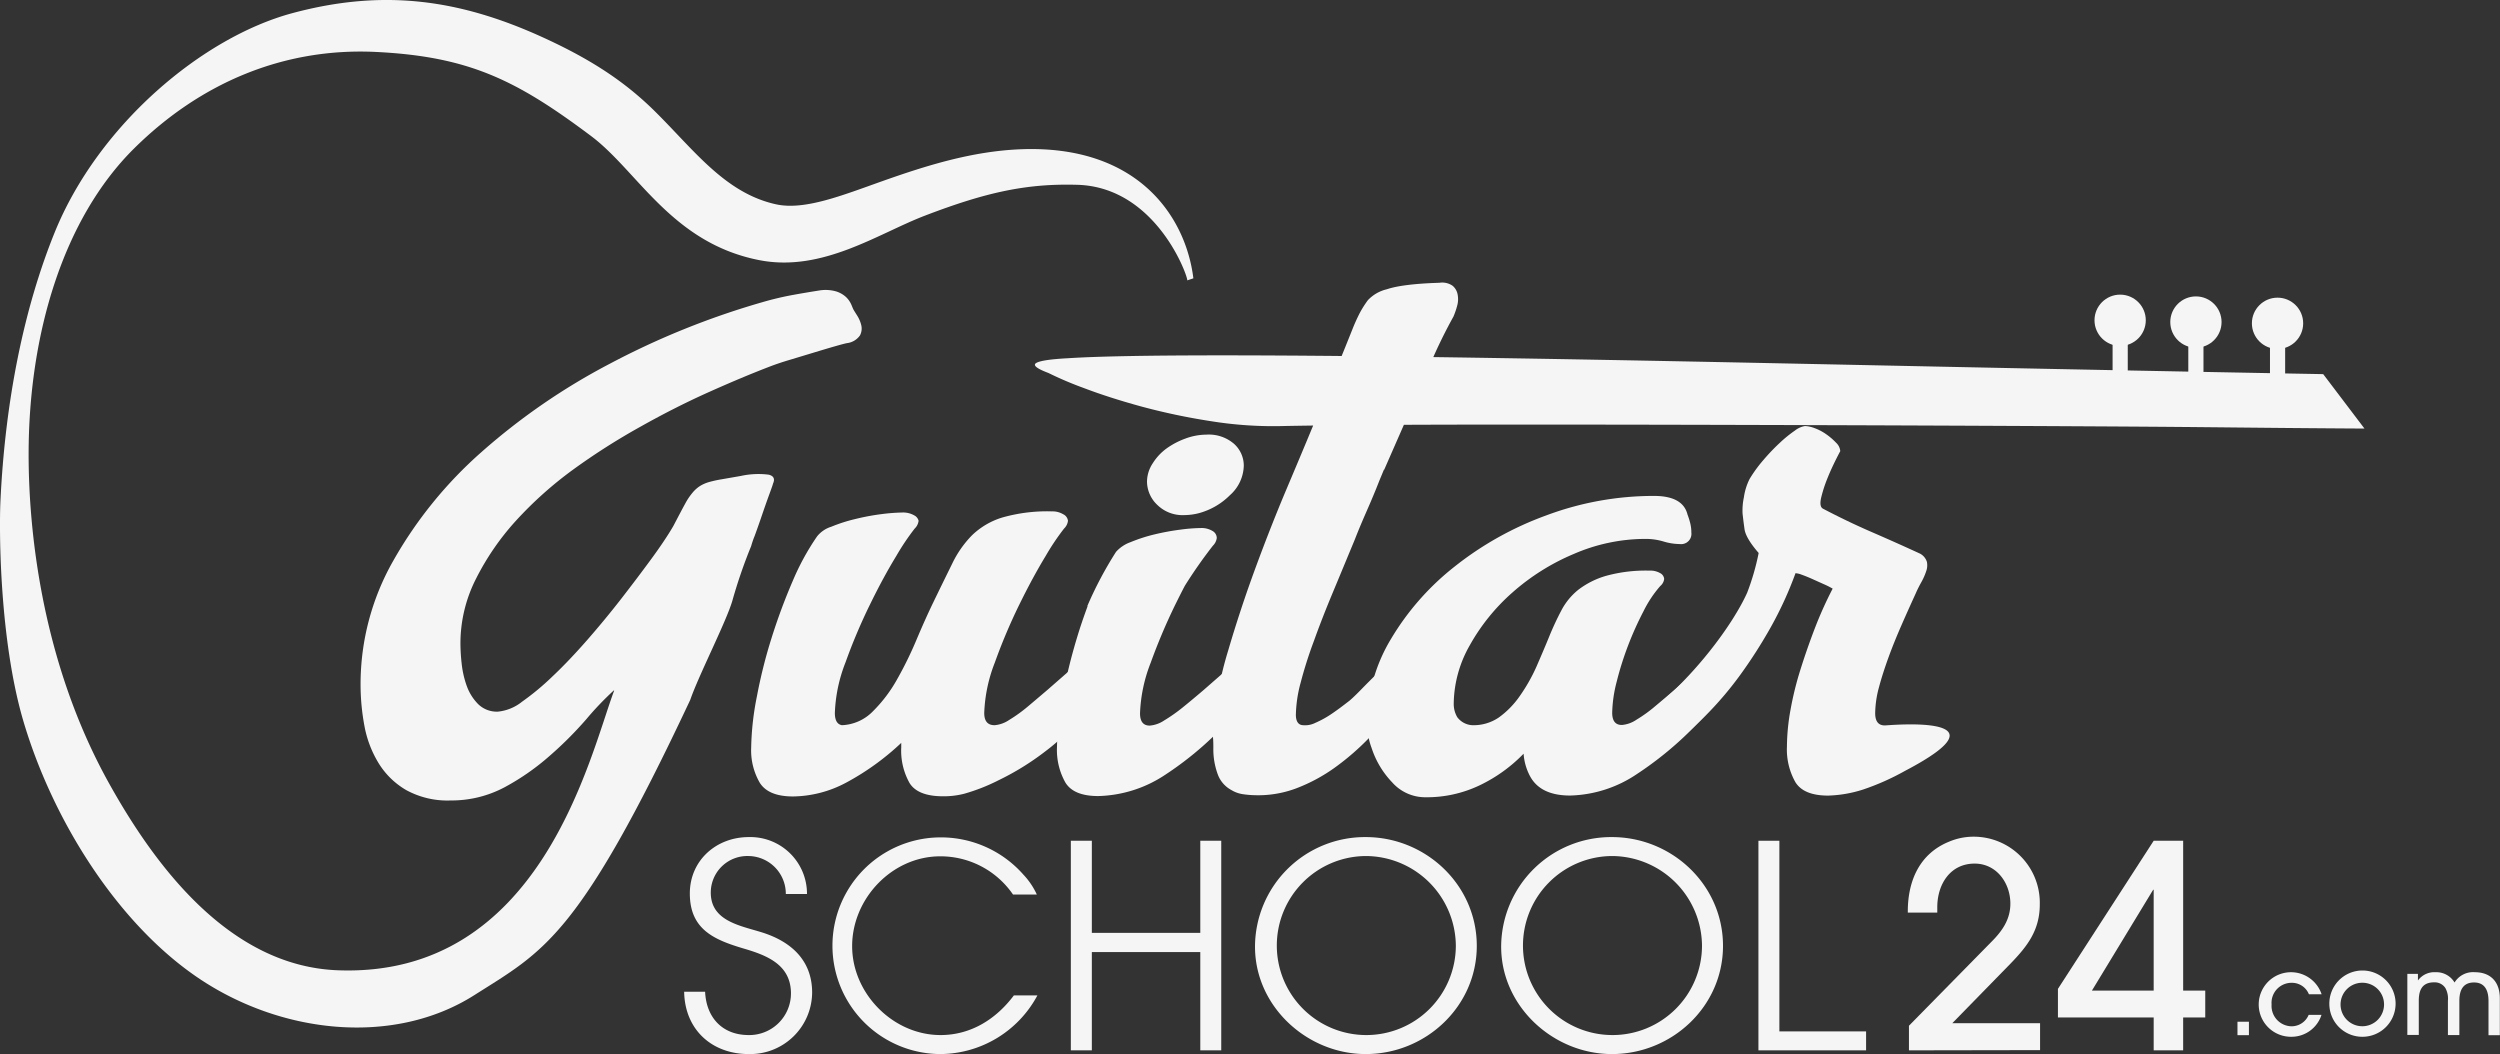
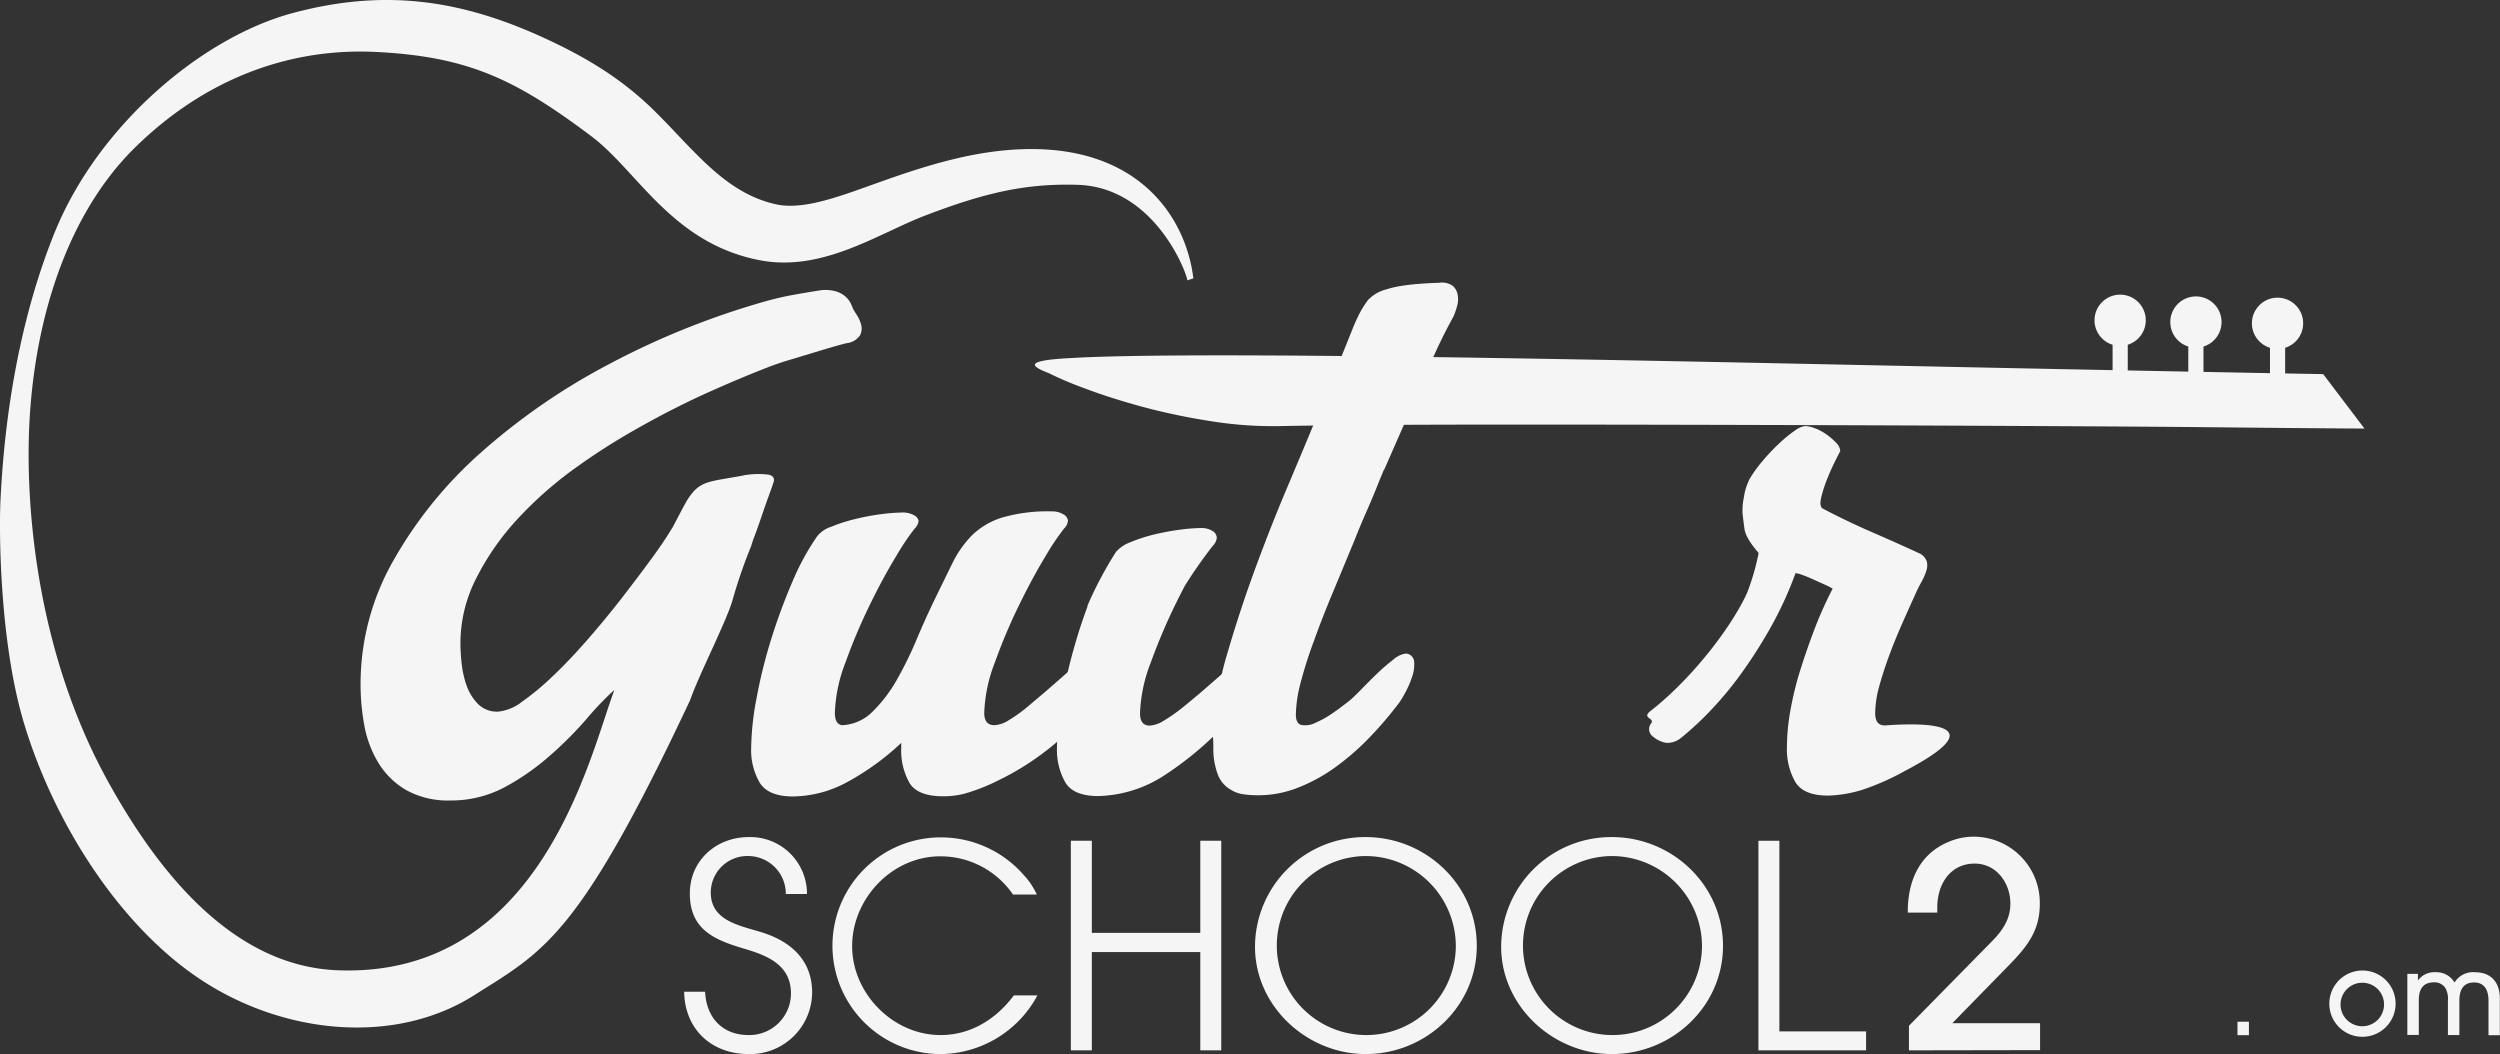
<svg xmlns="http://www.w3.org/2000/svg" viewBox="0 0 436.81 184.17">
  <rect x="0" y="0" width="436.81" height="184.17" fill="#333333" stroke="none" />
  <defs>
    <style>.cls-1{fill:#f5f5f5;}</style>
  </defs>
  <g id="Ebene_2" data-name="Ebene 2">
    <g id="Layer_2" data-name="Layer 2">
-       <path class="cls-1" d="M200.41,84.15a5.89,5.89,0,0,1,1-3.2,9.29,9.29,0,0,1,2.41-2.59,13.58,13.58,0,0,1,3.32-1.74,10.69,10.69,0,0,1,3.66-.68,6.73,6.73,0,0,1,4.84,1.63,5.12,5.12,0,0,1,1.68,3.77,7.11,7.11,0,0,1-2.42,5.18,12.15,12.15,0,0,1-5.45,3.15,10.53,10.53,0,0,1-2.48.33,6.31,6.31,0,0,1-4.78-1.8A5.65,5.65,0,0,1,200.41,84.15Z" />
      <circle class="cls-1" cx="370.44" cy="55.96" r="4.48" />
      <rect class="cls-1" x="369.12" y="58.81" width="2.65" height="12.93" />
      <circle class="cls-1" cx="383.68" cy="56.27" r="4.48" />
      <rect class="cls-1" x="382.35" y="59.12" width="2.65" height="12.93" />
      <circle class="cls-1" cx="397.94" cy="56.49" r="4.48" />
      <rect class="cls-1" x="396.62" y="59.34" width="2.65" height="12.93" />
      <path class="cls-1" d="M183.78,89.35a3.68,3.68,0,0,1,2,.51A1.44,1.44,0,0,1,186.6,91a2.25,2.25,0,0,1-.68,1.35,41.86,41.86,0,0,0-3.21,4.78q-2.29,3.77-4.66,8.61a98.3,98.3,0,0,0-4.22,10,26.61,26.61,0,0,0-1.86,8.83c0,1.43.6,2.14,1.8,2.14a5.27,5.27,0,0,0,2.53-.9,26.16,26.16,0,0,0,3.21-2.3q1.68-1.41,3.54-3l3.43-3c1.05-.94,2-1.7,2.82-2.31a3.8,3.8,0,0,1,1.8-.9c1.05,0,1.57.61,1.57,1.8a13.26,13.26,0,0,1-3,8.22,36.54,36.54,0,0,1-7.08,7,46.4,46.4,0,0,1-8.1,5,33.21,33.21,0,0,1-6,2.36,14.34,14.34,0,0,1-3.71.45c-2.92,0-4.88-.76-5.85-2.3a11.54,11.54,0,0,1-1.46-6.25v-.78a45,45,0,0,1-9.73,7,20.17,20.17,0,0,1-9.17,2.36c-2.85,0-4.78-.78-5.8-2.36a11.3,11.3,0,0,1-1.52-6.19,49.39,49.39,0,0,1,1-8.94,88,88,0,0,1,2.59-10.29,102.66,102.66,0,0,1,3.66-9.85,43.23,43.23,0,0,1,4.27-7.82,5.14,5.14,0,0,1,2.48-1.68,28.13,28.13,0,0,1,4.21-1.35,40,40,0,0,1,4.56-.85,32.19,32.19,0,0,1,3.6-.28,3.92,3.92,0,0,1,2.14.51A1.44,1.44,0,0,1,160.5,91a2.25,2.25,0,0,1-.68,1.35,41.86,41.86,0,0,0-3.21,4.78q-2.3,3.77-4.66,8.61a98.3,98.3,0,0,0-4.22,10,26.61,26.61,0,0,0-1.86,8.83c0,1.28.41,2,1.24,2.14a8,8,0,0,0,5.4-2.42,24.92,24.92,0,0,0,4.22-5.57,65.2,65.2,0,0,0,3.37-6.86q1.52-3.6,2.87-6.41c1.27-2.63,2.4-4.93,3.38-6.92a18.42,18.42,0,0,1,3.48-5,13.13,13.13,0,0,1,5.23-3.09A28.61,28.61,0,0,1,183.78,89.35Z" />
      <path class="cls-1" d="M190,105.85a65.51,65.51,0,0,1,5-9.43,6.16,6.16,0,0,1,2.53-1.69,27.85,27.85,0,0,1,4.16-1.35,41.79,41.79,0,0,1,4.56-.84,29.8,29.8,0,0,1,3.6-.28,3.67,3.67,0,0,1,2,.51A1.43,1.43,0,0,1,212.6,94a2.31,2.31,0,0,1-.68,1.35,83.8,83.8,0,0,0-4.9,7c-.58,1.1-1.16,2.26-1.75,3.46a103.08,103.08,0,0,0-4.22,10,26.61,26.61,0,0,0-1.86,8.83c0,1.43.57,2.14,1.69,2.14a5.27,5.27,0,0,0,2.53-.9,29,29,0,0,0,3.27-2.3q1.74-1.41,3.6-3l3.43-3c1-.94,2-1.7,2.81-2.31a3.8,3.8,0,0,1,1.8-.9c1.05,0,1.58.61,1.58,1.8a7.29,7.29,0,0,1-.34,2,15.08,15.08,0,0,1-.9,2.25,15.66,15.66,0,0,1-1.3,2.31,12.59,12.59,0,0,1-1.51,1.85,57.62,57.62,0,0,1-12.27,10.8,22,22,0,0,1-11.7,3.71c-2.85,0-4.76-.78-5.73-2.36a11.58,11.58,0,0,1-1.47-6.19,49.39,49.39,0,0,1,1-8.94,96.38,96.38,0,0,1,2.53-10.29c.55-1.83,1.16-3.6,1.8-5.33" />
      <path class="cls-1" d="M241.83,82,241,84c-.67,1.73-1.39,3.43-2.13,5.12s-1.47,3.39-2.14,5.12q-2,4.83-3.88,9.34T229.57,112c-1,2.66-1.74,5.08-2.31,7.26a23,23,0,0,0-.84,5.62c0,1,.32,1.65,1,1.8a4,4,0,0,0,2.42-.39,17.45,17.45,0,0,0,3.1-1.75c1.08-.74,2-1.46,2.87-2.13.45-.38,1.1-1,2-1.92s1.78-1.81,2.75-2.75a34.17,34.17,0,0,1,2.87-2.48,4.26,4.26,0,0,1,2.19-1.07,1.54,1.54,0,0,1,1.47,1.41,6.59,6.59,0,0,1-.34,2.59,16.51,16.51,0,0,1-1.18,2.75,17.34,17.34,0,0,1-1.07,1.8,65.36,65.36,0,0,1-5.18,6.08,44.17,44.17,0,0,1-6,5.23,29.56,29.56,0,0,1-6.75,3.66,18.87,18.87,0,0,1-7.37,1.23,15.5,15.5,0,0,1-1.92-.16,5.38,5.38,0,0,1-2.13-.74,5.11,5.11,0,0,1-2.42-2.86,12.7,12.7,0,0,1-.73-4.45c0-.6,0-1.22-.06-1.85A6.07,6.07,0,0,1,212,127a64.11,64.11,0,0,1,2.59-13.33q2.13-7.26,4.78-14.46t5.4-13.72q2.76-6.52,4.67-11.14m0,0c.6-1.42,5.17-12.6,5.62-13.73l1.24-3.09c.37-.94.77-1.82,1.18-2.64A17.43,17.43,0,0,1,239,52.45a6.63,6.63,0,0,1,3.32-1.91c1.76-.6,4.82-1,9.17-1.13a3.19,3.19,0,0,1,2.3.51,2.57,2.57,0,0,1,.9,1.58,4.24,4.24,0,0,1-.11,2,13.41,13.41,0,0,1-.62,1.8,89.05,89.05,0,0,0-4.11,8.44c-1.23,2.93-6.54,15-8,18.34m171.28-7.2c-21.22-.13-25-.26-46.38-.38s-41.35-.2-59.94-.25-35.1-.08-49.54-.06-25.33.1-32.68.24a68.93,68.93,0,0,1-13.14-.86,111.51,111.51,0,0,1-12.2-2.59q-5.55-1.53-9.88-3.18a61.47,61.47,0,0,1-6.18-2.63c-2.1-.79-2.81-1.38-2.1-1.77s2.56-.65,5.53-.81q15.54-1,76.85,0c40.88.66,76.69,1.59,142.45,2.78" />
-       <path class="cls-1" d="M288.18,99.7a3.44,3.44,0,0,1,1.91.45,1.26,1.26,0,0,1,.68,1,1.88,1.88,0,0,1-.68,1.24,20.3,20.3,0,0,0-2.92,4.39,56.6,56.6,0,0,0-2.7,6,54.8,54.8,0,0,0-2,6.35,23.09,23.09,0,0,0-.78,5.4c0,1.43.56,2.14,1.68,2.14a5.27,5.27,0,0,0,2.53-.9,24.72,24.72,0,0,0,3.21-2.3q1.69-1.41,3.54-3l3.44-3a36.09,36.09,0,0,1,2.81-2.31,3.8,3.8,0,0,1,1.8-.9c1.05,0,1.57.61,1.57,1.8a10.34,10.34,0,0,1-1.23,4.34,17.05,17.05,0,0,1-2.71,4.1A60.51,60.51,0,0,1,286,135.25,21.77,21.77,0,0,1,274.34,139q-5.18,0-7-3.37a9.74,9.74,0,0,1-1.13-3.94,26.72,26.72,0,0,1-7.65,5.51A21.45,21.45,0,0,1,249,139.3a7.7,7.7,0,0,1-5.74-2.59,15.67,15.67,0,0,1-3.6-6,12.1,12.1,0,0,1-.78-4.39,28.79,28.79,0,0,1,4.16-14.68A46,46,0,0,1,254.15,99a57.09,57.09,0,0,1,16-8.94A53.56,53.56,0,0,1,289,86.65q5.05,0,5.85,3.26a13.25,13.25,0,0,1,.45,1.41,6.69,6.69,0,0,1,.22,1.74,1.79,1.79,0,0,1-2,2,10.11,10.11,0,0,1-2.87-.45,10.8,10.8,0,0,0-3.09-.45A31.48,31.48,0,0,0,275,96.78a38.83,38.83,0,0,0-10.75,6.75,35.08,35.08,0,0,0-7.48,9.28A21,21,0,0,0,254,123a4.57,4.57,0,0,0,.62,2.31,3.5,3.5,0,0,0,2.64,1.4,7.83,7.83,0,0,0,4.62-1.35,15.36,15.36,0,0,0,3.48-3.49,30.46,30.46,0,0,0,3.1-5.4c.78-1.8,1.52-3.52,2.19-5.17s1.39-3.19,2.14-4.61a11.38,11.38,0,0,1,3-3.66,14.73,14.73,0,0,1,4.84-2.42A26.2,26.2,0,0,1,288.18,99.7Z" />
-       <path class="cls-1" d="M311.69,85a4.27,4.27,0,0,0-.11-.73c-.08-.33-.41-.5-1-.5.07,0,.24.17.5.5a2.87,2.87,0,0,1,.4,1.75A8.34,8.34,0,0,0,311.69,85Z" />
      <path class="cls-1" d="M130.82,184.17c-6.48,0-11.18-4.31-11.28-10.89h3.66c.2,4.5,3,7.57,7.62,7.57a7.28,7.28,0,0,0,7.38-7.27c0-5-4.16-6.64-8.17-7.82-5.2-1.54-9.5-3.32-9.5-9.65,0-5.8,4.65-9.85,10.29-9.85A9.9,9.9,0,0,1,141,156.2H137.3a6.6,6.6,0,0,0-6.48-6.63,6.39,6.39,0,0,0-6.63,6.39c0,4.9,5,5.74,8.71,6.88,5.25,1.58,9,4.9,9,10.59A10.83,10.83,0,0,1,130.82,184.17Z" />
      <path class="cls-1" d="M164.38,184.17a18.93,18.93,0,1,1,0-37.86,19.22,19.22,0,0,1,14.45,6.53,12.76,12.76,0,0,1,2.33,3.46H177a15.36,15.36,0,0,0-12.72-6.68c-8.41,0-15.39,7.38-15.39,15.69s7.17,15.54,15.44,15.54c5.3,0,9.7-2.77,12.82-6.93h4.11A19.37,19.37,0,0,1,164.38,184.17Z" />
      <path class="cls-1" d="M209.72,183.52V166.35H190.77v17.17H187.1V146.9h3.67V163h18.95V146.9h3.66v36.62Z" />
      <path class="cls-1" d="M238.63,184.17c-10.25,0-19.35-8.32-19.35-18.76a19.21,19.21,0,0,1,19.35-19.15c10.49,0,19.4,8.36,19.4,19S249.07,184.17,238.63,184.17Zm0-34.6a15.64,15.64,0,1,0,15.74,15.69A15.79,15.79,0,0,0,238.63,149.57Z" />
      <path class="cls-1" d="M281.65,184.17c-10.25,0-19.36-8.32-19.36-18.76a19.21,19.21,0,0,1,19.36-19.15c10.49,0,19.4,8.36,19.4,19S292.09,184.17,281.65,184.17Zm0-34.6a15.64,15.64,0,1,0,15.73,15.69A15.79,15.79,0,0,0,281.65,149.57Z" />
      <path class="cls-1" d="M307.24,183.52V146.9h3.66v33.31h15.15v3.31Z" />
      <path class="cls-1" d="M333.54,183.52v-4.3l14.4-14.65c1.88-1.88,3.32-3.91,3.32-6.68,0-3.62-2.43-7-6.24-7-4.3,0-6.53,3.66-6.53,7.62v.94h-5.15v-.2c0-5.39,2.08-10.14,7.28-12.22a11,11,0,0,1,4.2-.84A11.55,11.55,0,0,1,356.4,158c0,4.5-2.12,7.27-5.09,10.34l-10.2,10.44h15.34v4.7Z" />
-       <path class="cls-1" d="M381.45,177.78v5.74H376.3v-5.74H359.57v-5L376.3,146.9h5.15v26.18h3.86v4.7Zm-5.15-22.32h-.09l-10.7,17.62H376.3Z" />
      <path class="cls-1" d="M390.94,180.87v-2.35h2v2.35Z" />
-       <path class="cls-1" d="M400.36,181.15a5.64,5.64,0,1,1,5.28-7.43h-2.22a3.19,3.19,0,0,0-3-2,3.5,3.5,0,0,0-3.52,3.79,3.56,3.56,0,0,0,3.48,3.81,3.24,3.24,0,0,0,3-2h2.24A5.5,5.5,0,0,1,400.36,181.15Z" />
      <path class="cls-1" d="M412.77,181.15a5.76,5.76,0,0,1-5.78-5.71,5.79,5.79,0,1,1,5.78,5.71Zm0-9.44a3.8,3.8,0,1,0,3.78,3.77A3.78,3.78,0,0,0,412.77,171.71Z" />
      <path class="cls-1" d="M434.8,180.87v-6c0-1.69-.56-3.21-2.53-3.21s-2.56,1.43-2.56,3.19v6h-2v-6a3.85,3.85,0,0,0-.44-2.21,2.23,2.23,0,0,0-2-1c-2.07,0-2.65,1.39-2.65,3.19v6h-2V170.16h1.85v1.16h0a3.53,3.53,0,0,1,3.08-1.45,3.69,3.69,0,0,1,3.32,1.8,3.77,3.77,0,0,1,3.54-1.8c2.84,0,4.37,1.78,4.37,4.54v6.46Z" />
      <path class="cls-1" d="M320.21,102.85a14,14,0,0,0-1.57-.79l-2-.9c-.67-.3-1.27-.54-1.8-.73a3.81,3.81,0,0,0-1.12-.28,64.27,64.27,0,0,1-4.33,9.45,85.32,85.32,0,0,1-5.29,8.27,60.7,60.7,0,0,1-5.52,6.58,53.41,53.41,0,0,1-4.89,4.5,3.73,3.73,0,0,1-2.59.84,4.74,4.74,0,0,1-2.25-1.07,1.59,1.59,0,0,1-.33-2.36c.6-.9-1.57-.84-.3-2,7.71-6,14.55-15.21,17.06-20.82a42.15,42.15,0,0,0,2-6.92c-1.5-1.73-2.32-3.11-2.47-4.16s-.26-2-.34-2.7a11,11,0,0,1,.23-2.87,10.38,10.38,0,0,1,1-3.21,23.88,23.88,0,0,1,2.42-3.32,35.49,35.49,0,0,1,2.87-3,22,22,0,0,1,2.64-2.14,3.85,3.85,0,0,1,1.74-.78,5.43,5.43,0,0,1,1.75.39,8.72,8.72,0,0,1,2,1.07,11,11,0,0,1,1.69,1.46,2.25,2.25,0,0,1,.73,1.46c-1,1.88-1.71,3.42-2.19,4.62a23.63,23.63,0,0,0-1.13,3.43c-.26,1.09-.17,1.74.28,2q4.28,2.25,8.55,4.1t8.44,3.77a2.48,2.48,0,0,1,1.18,1.41,3,3,0,0,1-.11,1.63,10.62,10.62,0,0,1-.84,1.91c-.38.68-.72,1.35-1,2-.82,1.8-1.65,3.63-2.47,5.51s-1.58,3.73-2.25,5.57-1.24,3.6-1.69,5.28a17.89,17.89,0,0,0-.67,4.56c0,1.43.56,2.14,1.68,2.14.6,0,22.67-2.09,3.55,7.93a43.16,43.16,0,0,1-7.31,3.26,21.89,21.89,0,0,1-6.14,1.07q-4.28,0-5.73-2.36a11.6,11.6,0,0,1-1.47-6.19,37.1,37.1,0,0,1,.62-6.41,56.78,56.78,0,0,1,1.75-7.09q1.13-3.6,2.53-7.25A67.55,67.55,0,0,1,320.21,102.85Z" />
      <path class="cls-1" d="M107.31,120.66C103,132.1,94.55,170.89,59,169.53c-18.35-.7-31.33-17.19-39.9-32.58C7.13,115.51,5,92.22,5,79.4c0-20.91,6-41.17,18.46-53.49C35,14.5,49.56,8.27,65.77,9.08S90.24,14,103.24,23.74c8.19,6.12,14.12,18.73,29.46,21.72,11,2.14,20.71-4.64,28.88-7.77,10.89-4.18,17.93-5.65,26.67-5.4,13.85.41,19.37,16.16,19.19,16.7l1.07-.36c-1.32-10.74-9.64-23.34-30.14-22.55-8.53.33-16.6,2.88-24.09,5.53-7.11,2.52-13.71,5.2-18.73,4.08-9-2-14.44-9.69-21.4-16.51-5-4.87-10.69-8.7-19.06-12.54C80.24-.19,66.9-1.95,51.11,2.29S17.18,21.84,9.57,40.57C4.17,53.89.91,70,.08,87.51-.19,93.35,0,111.91,4,125.71c5,17.14,16.16,35.19,30.27,44.91,14.63,10.08,34.48,12.22,48.6,3.26,12.13-7.7,18.19-10,37.73-51.59,1.5-4.35,6.32-13.72,7.37-17.36a88.65,88.65,0,0,1,3.27-9.5,16.67,16.67,0,0,1,.62-1.8q.62-1.69,1.29-3.66t1.29-3.66c.41-1.12.62-1.72.62-1.8.38-.82.13-1.35-.73-1.57a14.31,14.31,0,0,0-4.89.22l-3.27.57a21.18,21.18,0,0,0-2.3.5,6.31,6.31,0,0,0-1.63.73A5.72,5.72,0,0,0,121,86.09,10.94,10.94,0,0,0,119.72,88c-.42.75-1.11,2.07-2.09,3.94q-1.45,2.48-3.88,5.79t-5.23,6.92q-2.8,3.6-5.9,7.15c-2.07,2.36-4.05,4.46-6,6.3a44.87,44.87,0,0,1-5.4,4.5A8,8,0,0,1,87,124.34a4.65,4.65,0,0,1-3.43-1.29,8.64,8.64,0,0,1-2-3.15,16.82,16.82,0,0,1-.9-3.89,32.74,32.74,0,0,1-.22-3.6,24.88,24.88,0,0,1,2.7-11.25,45.35,45.35,0,0,1,7-10.18,67,67,0,0,1,10-8.94A116.2,116.2,0,0,1,112,74.5q6-3.37,11.87-6T134.62,64c1-.38,2.16-.77,3.55-1.18l4.1-1.24c1.35-.41,2.55-.77,3.6-1.07s1.76-.49,2.14-.56a3.23,3.23,0,0,0,2.25-1.35,2.54,2.54,0,0,0,.22-1.8,5.63,5.63,0,0,0-.73-1.69c-.33-.52-.54-.86-.62-1s-.2-.45-.39-.9a4.09,4.09,0,0,0-.9-1.29,4.53,4.53,0,0,0-1.74-1,6.75,6.75,0,0,0-2.93-.17c-1,.16-2.51.4-4.39.74a53.16,53.16,0,0,0-5.51,1.29,138.84,138.84,0,0,0-26.77,10.8A112.42,112.42,0,0,0,84.11,79,73.56,73.56,0,0,0,68.7,98,43.57,43.57,0,0,0,63,119.5a39.45,39.45,0,0,0,.67,7.31,19,19,0,0,0,2.48,6.53A13.77,13.77,0,0,0,71,138.06a15,15,0,0,0,7.76,1.8,19.74,19.74,0,0,0,9.39-2.3A41.94,41.94,0,0,0,96,132.1a64.74,64.74,0,0,0,6.42-6.41,53.62,53.62,0,0,1,4.83-5.06" />
    </g>
  </g>
</svg>